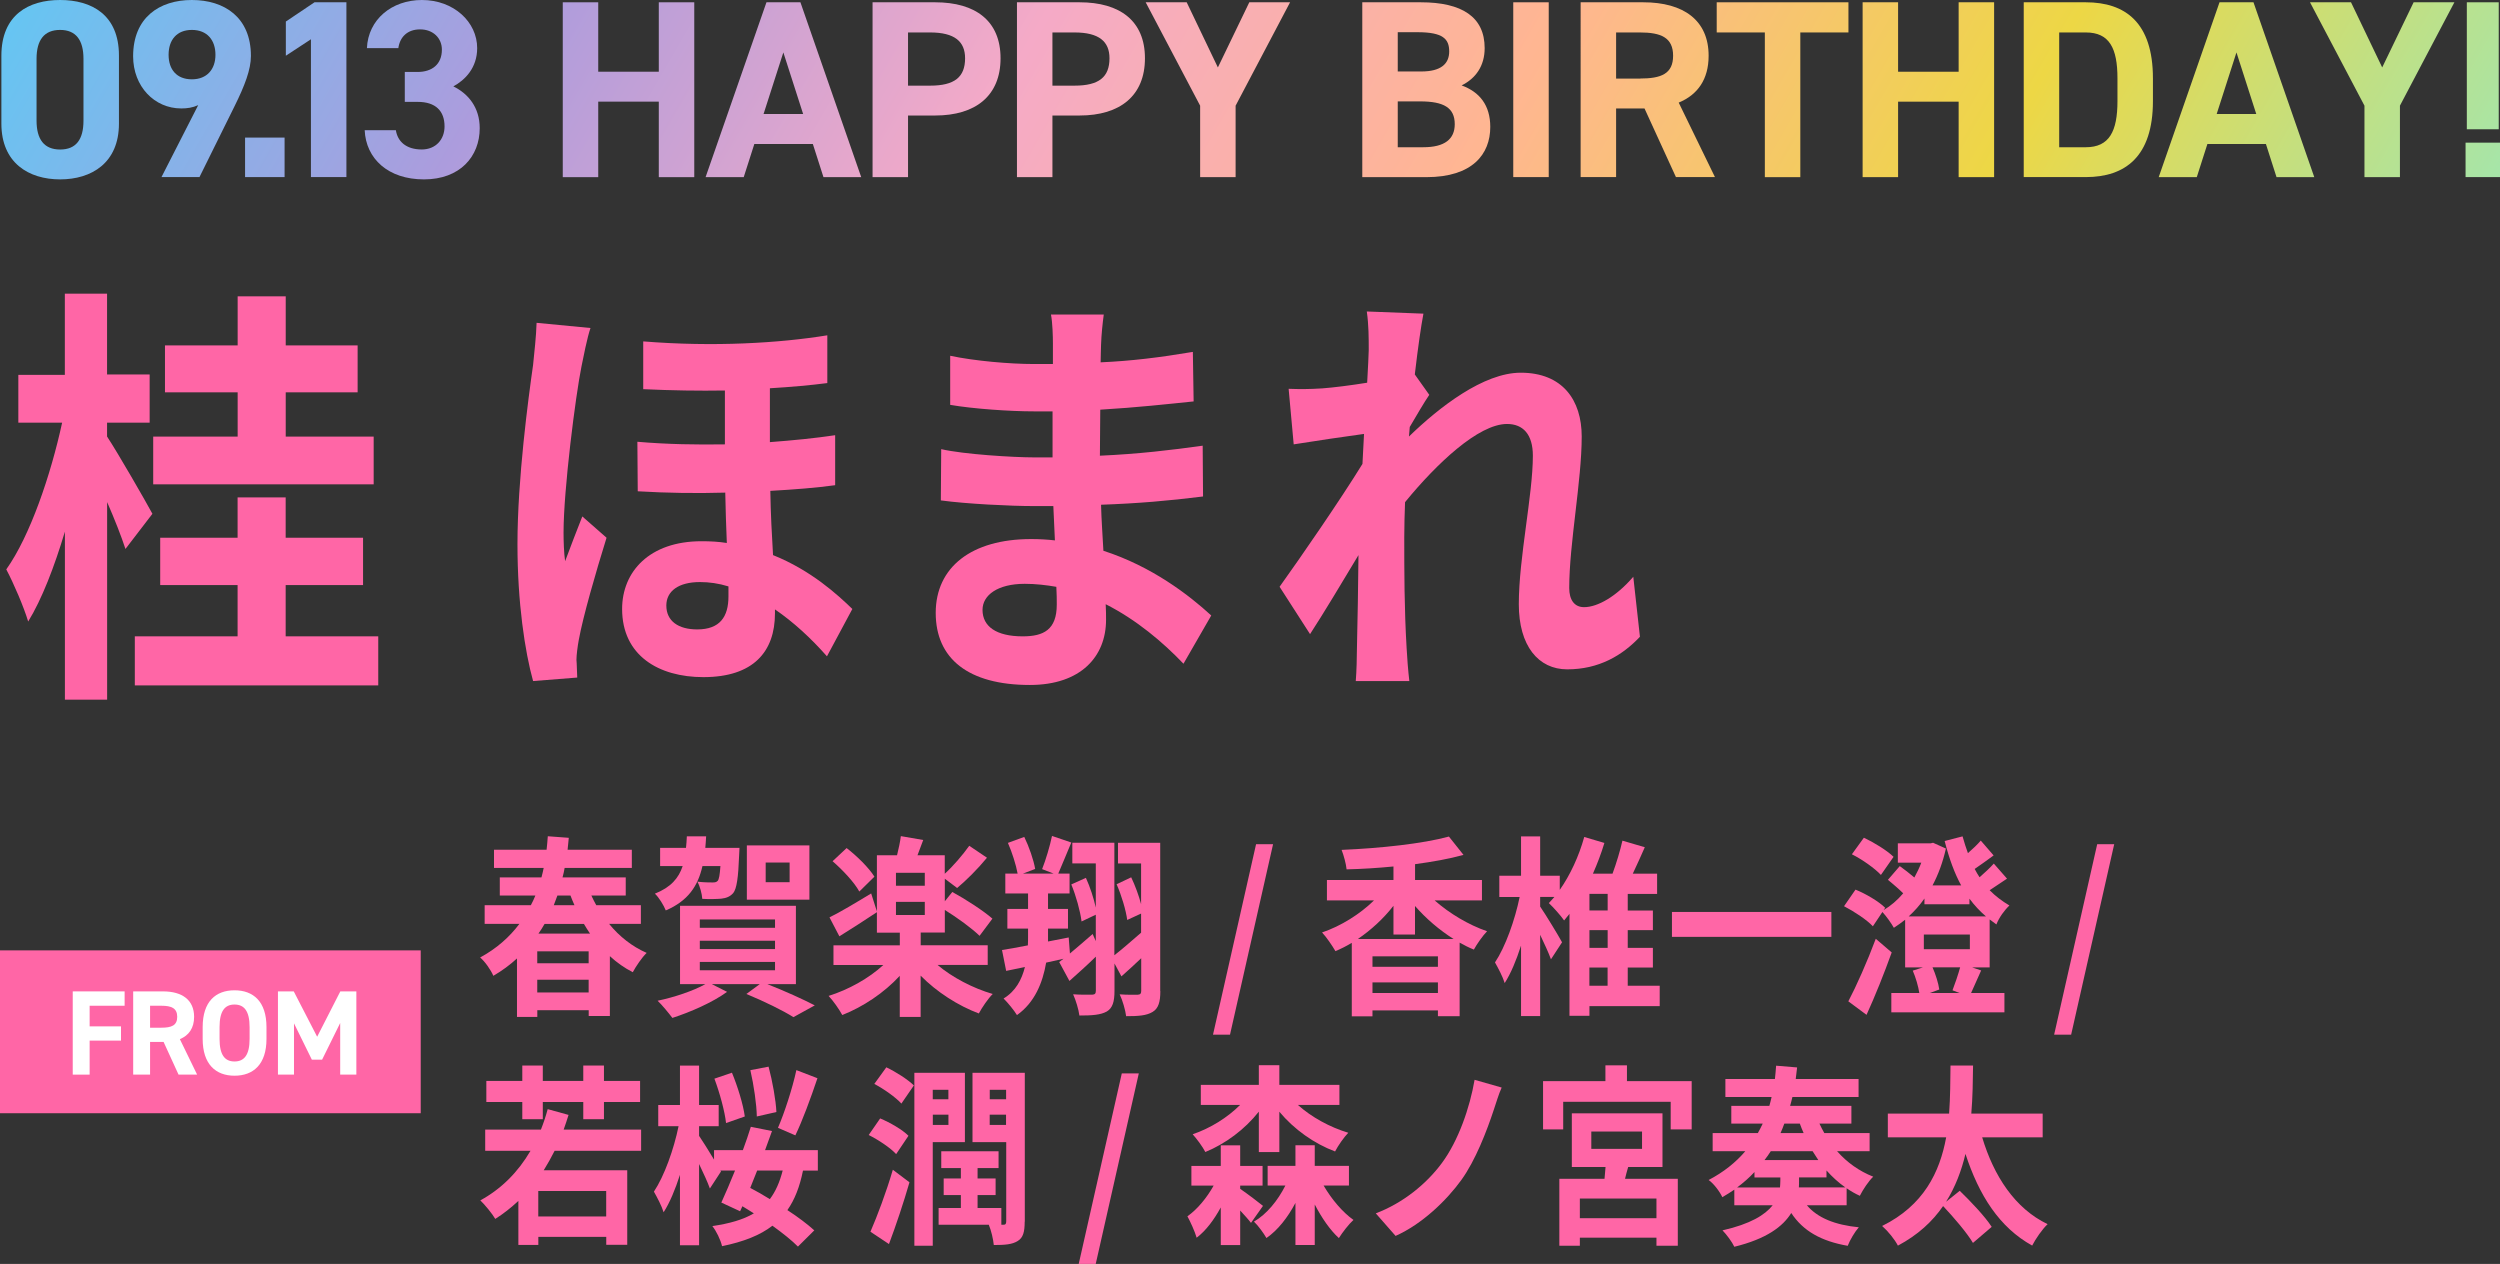
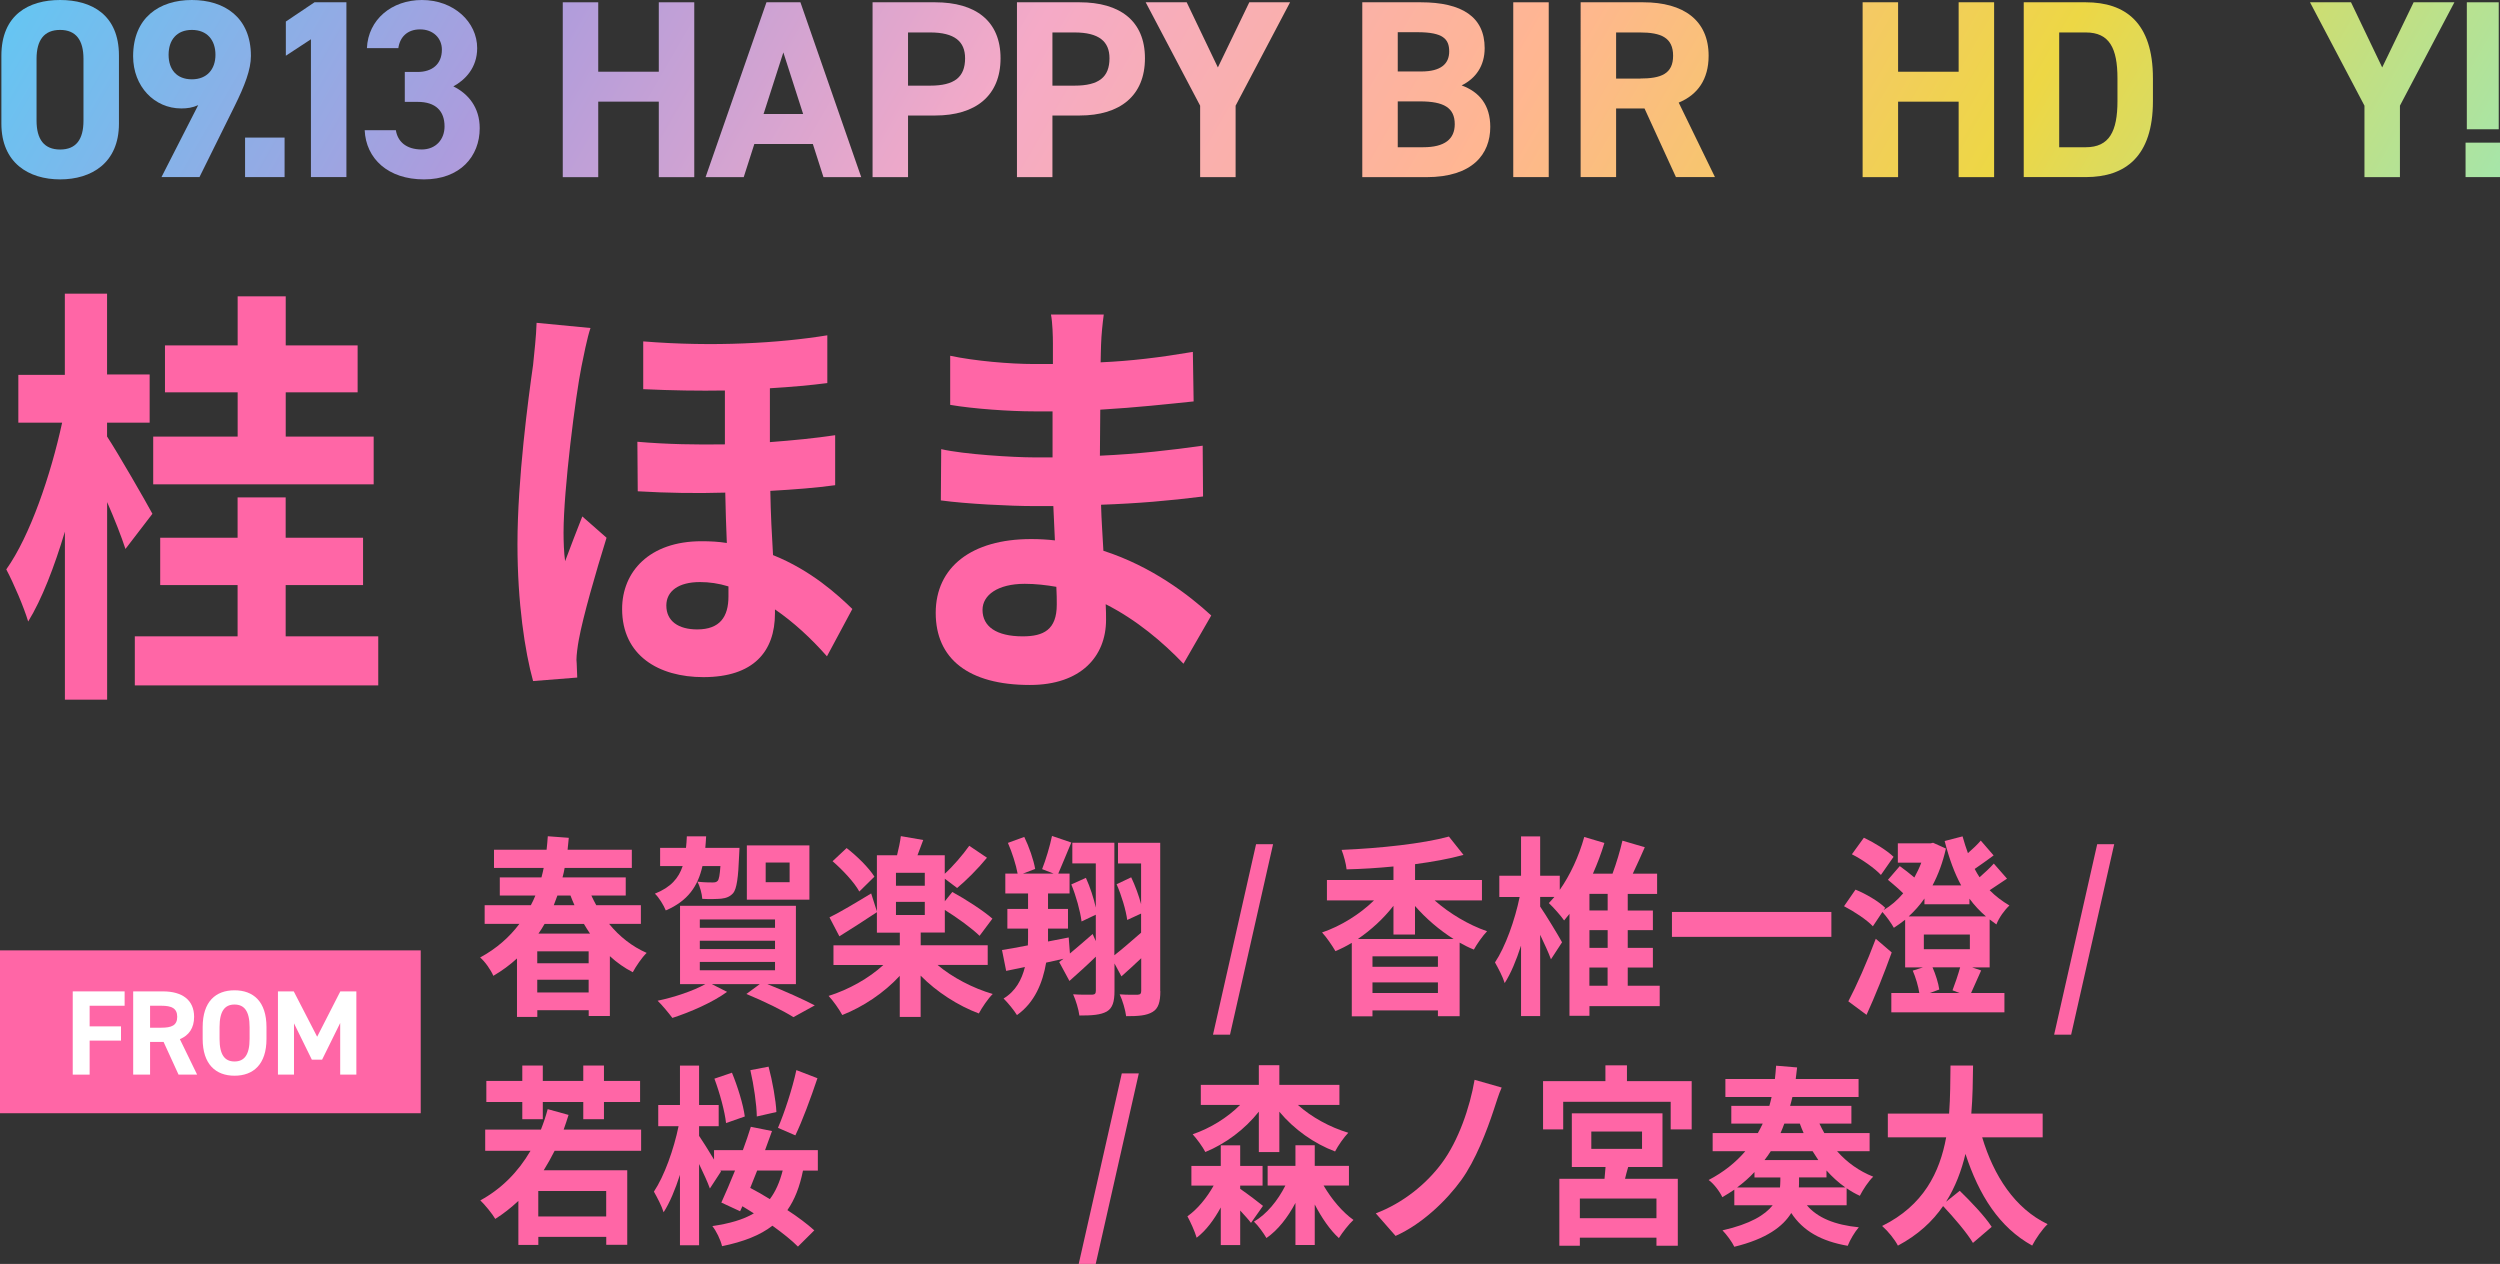
<svg xmlns="http://www.w3.org/2000/svg" id="_レイヤー_2" data-name="レイヤー 2" viewBox="0 0 414.47 209.54">
  <rect x="0" y="0" width="414.47" height="209.54" fill="#333333" stroke="none" />
  <defs>
    <style>
      .cls-1 {
        fill: #ff66a6;
      }

      .cls-2 {
        fill: #fff;
      }

      .cls-3 {
        fill: url(#_名称未設定グラデーション_15);
      }
    </style>
    <linearGradient id="_名称未設定グラデーション_15" data-name="名称未設定グラデーション 15" x1="48.94" y1="-78.2" x2="369.66" y2="106.97" gradientUnits="userSpaceOnUse">
      <stop offset="0" stop-color="#66c5f2" />
      <stop offset=".2" stop-color="#ac9cdd" />
      <stop offset=".4" stop-color="#f5aac7" />
      <stop offset=".6" stop-color="#ffb691" />
      <stop offset=".8" stop-color="#edd745" />
      <stop offset="1" stop-color="#a6e5a9" />
    </linearGradient>
  </defs>
  <g id="_大月凛" data-name="大月凛">
    <g>
      <path class="cls-1" d="M100.99,153.18c1.7,2.08,3.8,3.74,6.22,4.8-.78.74-1.79,2.24-2.3,3.2-1.38-.7-2.65-1.6-3.8-2.66v9.92h-3.51v-.96h-8.52v1.12h-3.37v-9.7c-1.15,1.06-2.45,2.02-3.92,2.88-.4-.96-1.41-2.4-2.19-3.04,2.76-1.5,4.87-3.39,6.51-5.57h-5.76v-3.1h7.66c.29-.51.52-1.06.75-1.6h-5.9v-3.01h6.91c.14-.51.26-1.06.37-1.57h-8.24v-3.01h8.72c.09-.74.14-1.5.2-2.24l3.48.26c-.06.67-.12,1.31-.2,1.98h10.65v3.01h-11.14c-.09.51-.2,1.06-.35,1.57h10.48v3.01h-5.7c.26.54.52,1.09.81,1.6h7.4v3.1h-5.27ZM97.59,157.72h-8.52v1.98h8.52v-1.98ZM97.59,164.54v-2.11h-8.52v2.11h8.52ZM90.28,153.18c-.32.54-.63,1.09-1.01,1.6h8.55c-.35-.51-.69-1.06-1.01-1.6h-6.54ZM92.41,148.47c-.2.54-.4,1.09-.6,1.6h3.43c-.23-.51-.46-1.06-.66-1.6h-2.16Z" />
      <path class="cls-1" d="M116.46,143.58c-.75,3.3-2.36,5.76-6.08,7.36-.35-.86-1.15-2.18-1.81-2.78,2.65-1.06,3.94-2.56,4.61-4.58h-3.74v-3.01h4.29c.06-.61.12-1.25.14-1.92h3.2c-.03.67-.09,1.31-.14,1.92h5.67s-.03.8-.06,1.22c-.14,3.74-.4,5.54-.98,6.27-.55.61-1.15.83-1.99.93-.69.06-1.9.1-3.14.03-.06-.86-.38-2.08-.81-2.85,1.07.13,2.07.13,2.5.13.4,0,.63-.03.86-.26.23-.26.35-.96.46-2.46h-3ZM127.22,163.16c2.85,1.12,5.96,2.53,7.86,3.52l-3.54,1.95c-1.73-1.09-4.78-2.59-7.8-3.84l2.22-1.63h-7.95l2.53,1.28c-2.42,1.76-6.1,3.36-9.07,4.32-.58-.77-1.73-2.18-2.45-2.85,2.79-.58,5.9-1.63,7.92-2.75h-4.2v-12.99h19.21v12.99h-4.72ZM116.02,153.82h12.47v-1.38h-12.47v1.38ZM116.02,157.34h12.47v-1.38h-12.47v1.38ZM116.02,160.86h12.47v-1.38h-12.47v1.38ZM134.19,149.15h-10.37v-8.99h10.37v8.99ZM130.91,143h-3.97v3.26h3.97v-3.26Z" />
      <path class="cls-1" d="M155.45,159.99c2.42,2.05,5.84,3.84,9.13,4.8-.78.77-1.79,2.27-2.3,3.23-3.43-1.28-6.97-3.55-9.65-6.27v6.85h-3.46v-6.82c-2.59,2.82-6.1,5.15-9.53,6.5-.52-.96-1.53-2.4-2.27-3.17,3.28-1.02,6.68-2.91,9.07-5.12h-8.26v-3.26h11v-2.11h-3.8v-3.39c-2.04,1.34-4.35,2.85-6.22,4l-1.64-3.14c1.76-.86,4.38-2.43,6.91-3.97l.95,2.98v-9.31h3.34c.26-1.06.52-2.24.63-3.17l3.71.64c-.35.9-.66,1.76-.95,2.53h4.52v3.07c1.38-1.25,3.02-3.17,4.06-4.64l2.94,1.98c-1.55,1.89-3.46,3.78-4.95,5.02l-2.04-1.54v3.74l1.24-1.54c2.13,1.15,5.15,3.1,6.65,4.42l-2.13,2.85c-1.24-1.22-3.69-3.01-5.76-4.29v3.74h-4v2.11h11.11v3.26h-8.29ZM142.46,147.8c-.81-1.5-2.76-3.58-4.43-5.02l2.33-2.18c1.67,1.28,3.69,3.26,4.61,4.74l-2.5,2.46ZM153.32,144.7h-4.78v2.14h4.78v-2.14ZM148.54,151.7h4.78v-2.18h-4.78v2.18Z" />
      <path class="cls-1" d="M192.37,164.31c0,1.82-.32,2.88-1.29,3.46-1.01.61-2.36.7-4.38.7-.12-.99-.6-2.66-1.07-3.62,1.27.1,2.59.06,3.02.06.4-.03.55-.19.55-.64v-5.41c-1.09,1.06-2.25,2.08-3.28,3.01l-1.15-2.14v4.54c0,1.82-.32,2.85-1.27,3.42-1.04.58-2.45.67-4.55.67-.12-.99-.61-2.59-1.04-3.52,1.32.1,2.76.06,3.22.06.4-.03.55-.19.55-.67v-5.63c-1.44,1.41-3.02,2.82-4.38,4.03l-1.7-3.14.72-.54-2.88.64c-.58,3.36-1.9,6.62-4.84,8.7-.46-.77-1.53-2.08-2.22-2.75,2.02-1.22,3.02-3.14,3.54-5.22l-3.11.64-.69-3.46c1.21-.19,2.68-.45,4.29-.77.03-.54.03-1.09.03-1.63v-1.15h-3.43v-3.26h3.43v-2.56h-3.77v-3.3h2.04c-.26-1.44-.92-3.52-1.61-5.09l2.71-.99c.81,1.66,1.55,3.81,1.81,5.31l-2.02.77h5.07l-1.9-.74c.6-1.5,1.3-3.84,1.64-5.5l3.2,1.09c-.78,1.82-1.55,3.78-2.16,5.15h1.87v3.3h-3.57v2.56h3.31v3.26h-3.31v2.14l3.43-.67.2,2.66c1.15-.96,2.45-2.08,3.77-3.23l.52,1.18v-4.38l-2.36,1.12c-.2-1.66-.92-4.26-1.7-6.14l2.42-1.09c.69,1.5,1.3,3.39,1.64,4.93v-7.33h-3.89v-3.42h6.97v18.65c1.24-.96,2.82-2.34,4.43-3.74v-3.17l-2.3,1.06c-.2-1.57-.95-4.1-1.76-5.92l2.42-1.15c.66,1.38,1.27,3.04,1.64,4.45v-6.75h-3.83v-3.42h7v24.57Z" />
      <path class="cls-1" d="M208.24,139.96h2.82l-7.14,31.58h-2.82l7.14-31.58Z" />
      <path class="cls-1" d="M237.84,149.27c2.42,2.14,5.61,4.06,8.7,5.12-.72.74-1.7,2.14-2.19,3.04-.81-.32-1.55-.7-2.36-1.15v12.19h-3.6v-.96h-10.85v.99h-3.43v-12.19c-.89.54-1.79.99-2.71,1.38-.52-.9-1.5-2.34-2.22-3.1,3.14-1.06,6.28-3.04,8.61-5.31h-7.8v-3.39h11.03v-2.24c-2.62.26-5.24.42-7.77.48-.09-.93-.49-2.37-.83-3.23,6.31-.26,13.48-1.02,17.79-2.21l2.42,3.04c-2.39.67-5.15,1.15-8.03,1.54v2.62h11.09v3.39h-7.83ZM240.98,155.67c-2.33-1.47-4.55-3.36-6.39-5.47v4.74h-3.57v-4.77c-1.64,2.11-3.69,4-5.9,5.5h15.87ZM238.39,158.55h-10.85v1.73h10.85v-1.73ZM238.39,164.63v-1.76h-10.85v1.76h10.85Z" />
      <path class="cls-1" d="M275.17,166.81h-11.66v1.6h-3.31v-16.9c-.29.38-.6.74-.89,1.09-.52-.77-1.81-2.21-2.53-2.88.32-.32.6-.67.92-1.02h-2.36v1.6c.83,1.18,3.14,4.99,3.63,5.92l-1.84,2.82c-.38-1.06-1.09-2.59-1.79-4.06v13.47h-3.17v-11.68c-.78,2.43-1.7,4.64-2.71,6.21-.32-1.06-1.09-2.5-1.61-3.42,1.73-2.59,3.31-7.04,4.09-10.85h-3.37v-3.52h3.6v-6.53h3.17v6.53h3.25v2.34c1.73-2.46,3.17-5.57,4.06-8.77l3.34.99c-.52,1.73-1.18,3.46-1.9,5.09h3.25c.66-1.79,1.27-3.84,1.64-5.47l3.71,1.09c-.63,1.44-1.33,2.98-1.99,4.38h4.03v3.36h-4.87v2.75h4.17v3.26h-4.17v2.94h4.17v3.26h-4.17v3.01h5.3v3.39ZM266.53,148.19h-3.02v2.75h3.02v-2.75ZM266.53,154.2h-3.02v2.94h3.02v-2.94ZM263.5,163.42h3.02v-3.01h-3.02v3.01Z" />
      <path class="cls-1" d="M303.62,151.19v4.13h-26.43v-4.13h26.43Z" />
      <path class="cls-1" d="M329.86,160.38h-2.91l1.5.51c-.61,1.34-1.18,2.69-1.67,3.74h5.53v3.2h-18.75v-3.2h4.64c-.17-1.12-.6-2.59-1.09-3.71l1.7-.54h-2.96v-7.9c-.61.48-1.24.93-1.87,1.34-.43-.77-1.27-1.95-1.9-2.62l-1.58,2.37c-1.01-1.09-3.11-2.46-4.78-3.33l1.9-2.75c1.67.67,3.86,1.95,4.92,3.01l-.26.38c1.15-.67,2.28-1.63,3.25-2.78-.75-.74-1.76-1.6-2.53-2.24l1.96-2.27c.72.51,1.67,1.25,2.42,1.89.43-.8.83-1.6,1.15-2.46h-3.89v-3.2h5.41l.43-.1,2.13.96c-.52,2.3-1.27,4.32-2.22,6.11h4.75c-1.07-1.95-1.96-4.32-2.74-7.36l2.97-.77c.29,1.02.58,1.95.89,2.78.78-.67,1.58-1.44,2.13-2.08l2.13,2.46c-1.04.77-2.16,1.57-3.14,2.24.26.48.52.96.81,1.38.86-.74,1.76-1.6,2.36-2.27l2.19,2.5c-.98.67-1.99,1.34-2.88,1.92.98.99,2.04,1.79,3.28,2.53-.83.77-1.73,2.02-2.16,3.14-.37-.26-.75-.54-1.12-.83v7.97ZM313.62,157.91c-1.24,3.46-2.74,7.2-4.17,10.34l-3.02-2.24c1.32-2.5,3.14-6.59,4.55-10.37l2.65,2.27ZM311.83,145.05c-.98-1.06-3.08-2.56-4.81-3.42l1.99-2.75c1.64.77,3.83,2.11,4.92,3.17l-2.1,3.01ZM319.06,148.95c-.78,1.12-1.67,2.11-2.62,2.98h12.81c-1.01-.86-1.9-1.82-2.74-2.94v.93h-7.46v-.96ZM318.95,154.94v2.43h7.63v-2.43h-7.63ZM323.7,164.18c.4-1.02.92-2.56,1.27-3.81h-4.58c.52,1.18.98,2.66,1.12,3.68l-1.58.58h4.95l-1.18-.45Z" />
      <path class="cls-1" d="M347.69,139.96h2.82l-7.14,31.58h-2.82l7.14-31.58Z" />
      <path class="cls-1" d="M91.95,190.79c-.58,1.15-1.18,2.21-1.81,3.23h13.85v12.35h-3.48v-1.31h-11.26v1.34h-3.31v-7.3c-1.21,1.12-2.45,2.11-3.83,2.98-.46-.8-1.73-2.37-2.48-3.07,3.46-1.89,6.25-4.67,8.32-8.22h-7.51v-3.52h9.24c.43-1.09.81-2.21,1.12-3.39l3.46.96c-.26.83-.52,1.63-.81,2.43h12.84v3.52h-14.34ZM86.59,182.7h-5.96v-3.49h5.96v-2.56h3.4v2.56h6.71v-2.56h3.43v2.56h5.99v3.49h-5.99v2.85h-3.43v-2.85h-6.71v2.85h-3.4v-2.85ZM100.5,197.45h-11.26v4.22h11.26v-4.22Z" />
      <path class="cls-1" d="M133.13,194.06c-.55,2.72-1.38,4.83-2.59,6.56,1.76,1.15,3.34,2.34,4.46,3.36l-2.71,2.69c-1.01-1.02-2.53-2.24-4.23-3.46-2.07,1.6-4.81,2.66-8.35,3.39-.26-1.09-.95-2.5-1.61-3.33,2.85-.42,5.1-1.06,6.88-2.11-.63-.42-1.3-.8-1.9-1.18l-.38.83-3.11-1.44c.66-1.44,1.47-3.33,2.27-5.31h-2.42l.09.16-1.84,2.82c-.37-1.06-1.09-2.59-1.79-4.06v13.47h-3.17v-11.68c-.78,2.43-1.7,4.64-2.71,6.21-.32-1.06-1.09-2.5-1.61-3.42,1.73-2.59,3.31-7.04,4.09-10.85h-3.37v-3.52h3.6v-6.53h3.17v6.53h3.25v3.52h-3.25v1.6c.52.74,1.61,2.5,2.48,3.94v-1.57h4.78c.49-1.34.95-2.66,1.32-3.87l3.51.7c-.38,1.02-.75,2.08-1.15,3.17h8.75v3.39h-2.48ZM120.37,186.19c-.2-1.89-1.04-4.99-1.93-7.36l2.91-.99c.95,2.3,1.87,5.28,2.13,7.26l-3.11,1.09ZM125.53,194.06c-.4.99-.78,1.95-1.15,2.88,1.04.54,2.16,1.18,3.25,1.86.95-1.25,1.64-2.82,2.13-4.74h-4.23ZM125.47,185.1c-.03-1.98-.49-5.18-1.07-7.68l3.02-.58c.66,2.46,1.21,5.6,1.3,7.52l-3.25.74ZM135.52,178.76c-1.12,3.33-2.5,7.07-3.66,9.47l-2.88-1.25c1.09-2.53,2.39-6.53,3.05-9.57l3.48,1.34Z" />
-       <path class="cls-1" d="M148.57,191.34c-.92-1.02-2.94-2.37-4.55-3.17l1.9-2.75c1.61.67,3.69,1.86,4.69,2.88l-2.04,3.04ZM144.31,204.2c1.09-2.5,2.62-6.53,3.71-10.27l2.76,2.08c-.98,3.39-2.22,7.1-3.4,10.24l-3.08-2.05ZM146.93,176.94c1.56.74,3.57,2.02,4.58,3.01l-2.07,3.01c-.92-1.02-2.91-2.43-4.49-3.26l1.99-2.75ZM154.64,189.35v17.18h-3.05v-28.67h8.38v11.49h-5.33ZM154.64,180.68v1.57h2.59v-1.57h-2.59ZM157.24,186.5v-1.7h-2.59v1.7h2.59ZM169.88,202.54c0,1.7-.26,2.66-1.15,3.2-.92.58-2.13.67-3.97.67-.09-.93-.43-2.43-.83-3.36h-8.32v-2.78h3.69v-2.14h-2.85v-2.75h2.85v-1.73h-3.25v-2.78h9.5v2.78h-3.48v1.73h2.99v2.75h-2.99v2.14h3.94v2.78h.35c.35,0,.46-.16.46-.58v-13.12h-5.59v-11.49h8.67v24.67ZM164.09,180.68v1.57h2.71v-1.57h-2.71ZM166.79,186.5v-1.7h-2.71v1.7h2.71Z" />
      <path class="cls-1" d="M185.98,177.96h2.82l-7.14,31.58h-2.82l7.14-31.58Z" />
      <path class="cls-1" d="M205.62,197.1c1.12.77,3.2,2.34,3.77,2.82l-1.99,2.82c-.4-.54-1.09-1.28-1.79-2.05v5.73h-3.22v-6.24c-1.12,2.05-2.45,3.84-4,5.02-.32-1.09-1.01-2.59-1.53-3.55,1.67-1.18,3.22-3.07,4.35-5.09h-3.69v-3.26h4.87v-3.42h3.22v3.42h3.71v3.26h-3.71v.54ZM208.7,184.3c-2.33,2.94-5.5,5.31-8.87,6.69-.46-.9-1.44-2.21-2.1-2.94,2.91-.99,5.76-2.75,7.86-4.86h-6.51v-3.33h9.62v-3.26h3.4v3.26h9.96v3.33h-6.88c2.25,2.02,5.27,3.68,8.35,4.61-.72.74-1.7,2.14-2.19,3.1-3.48-1.31-6.79-3.65-9.24-6.59v6.69h-3.4v-6.69ZM219.44,196.55c1.32,2.27,3.14,4.42,4.95,5.7-.78.7-1.84,2.08-2.42,3.01-1.47-1.34-2.85-3.36-4-5.57v6.72h-3.2v-6.98c-1.29,2.43-2.91,4.51-4.81,5.82-.46-.8-1.38-2.08-2.07-2.72,2.1-1.22,3.94-3.46,5.21-5.98h-2.94v-3.26h4.61v-3.42h3.2v3.42h5.67v3.26h-4.2Z" />
      <path class="cls-1" d="M247.69,183.88c-1.21,3.68-3.08,8.51-5.41,11.74-2.45,3.39-6.48,7.3-10.91,9.28l-3.28-3.74c4.49-1.7,8.38-4.86,10.94-8.32,2.76-3.71,4.66-9.25,5.44-13.82l4.49,1.28c-.52,1.15-.92,2.56-1.27,3.58Z" />
      <path class="cls-1" d="M280.46,179.24v8h-3.48v-4.58h-17.82v4.58h-3.34v-8h10.34v-2.62h3.57v2.62h10.74ZM269.93,193.48c-.2.67-.37,1.31-.52,1.95h8.75v11.1h-3.54v-1.34h-12.7v1.34h-3.4v-11.1h7.49c.06-.64.12-1.31.17-1.95h-5.59v-8.9h15.03v8.9h-5.7ZM274.62,198.7h-12.7v3.26h12.7v-3.26ZM263.82,190.47h8.41v-2.88h-8.41v2.88Z" />
      <path class="cls-1" d="M304.57,190.86c1.64,1.86,3.66,3.3,5.99,4.22-.75.7-1.73,2.18-2.22,3.17-.78-.35-1.5-.77-2.19-1.25v2.82h-6.59c1.76,2.08,4.64,3.26,8.61,3.65-.66.74-1.47,2.11-1.84,3.07-4.41-.77-7.4-2.46-9.36-5.44-1.38,2.24-4.09,4.29-9.44,5.6-.37-.8-1.3-2.05-1.96-2.72,4.64-1.06,7.05-2.56,8.32-4.16h-6.36v-2.59c-.63.42-1.3.86-1.99,1.25-.43-.96-1.47-2.3-2.27-2.85,2.5-1.31,4.49-2.91,6.08-4.77h-5.41v-3.01h7.49c.29-.51.55-1.02.81-1.57h-5.21v-2.94h6.31c.14-.48.26-.99.37-1.47h-7.66v-2.98h8.21c.09-.74.14-1.47.2-2.21l3.48.29c-.06.64-.14,1.28-.23,1.92h10.42v2.98h-10.97c-.12.48-.23.99-.38,1.47h10.16v2.94h-5.3c.26.54.52,1.06.81,1.57h7.51v3.01h-5.38ZM295.1,196.87c.03-.38.06-.77.06-1.15v-.51h-4.29v-.9c-.86.93-1.81,1.76-2.88,2.56h7.11ZM293.57,190.86c-.32.51-.66.99-1.04,1.47h8.93c-.32-.48-.63-.96-.95-1.47h-6.94ZM295.82,186.28c-.2.54-.4,1.06-.63,1.57h3.83c-.23-.51-.43-1.02-.63-1.57h-2.56ZM305.95,196.87c-1.15-.8-2.19-1.76-3.14-2.82v1.15h-4.55v.64c0,.32,0,.67-.03,1.02h7.72Z" />
      <path class="cls-1" d="M328.62,188.55c1.93,6.43,5.44,11.81,10.85,14.4-.86.8-1.99,2.43-2.56,3.55-5.44-3.01-8.81-8.32-11.06-15.2-.66,2.78-1.67,5.47-3.22,7.94l2.27-1.82c1.79,1.73,4.2,4.26,5.3,5.98l-3.11,2.66c-.98-1.66-3.17-4.22-4.95-6.11-1.76,2.56-4.18,4.8-7.49,6.56-.55-1.06-1.64-2.4-2.62-3.26,6.88-3.39,9.56-8.9,10.62-14.69h-9.67v-3.94h10.16c.2-2.75.2-5.5.23-7.97h3.74c-.03,2.5-.06,5.22-.29,7.97h11.83v3.94h-10.05Z" />
    </g>
    <g>
      <rect class="cls-1" x="0" y="157.56" width="69.75" height="27" />
      <g>
        <path class="cls-2" d="M20.66,164.36v2.38h-5.8v3.42h5.2v2.36h-5.2v5.64h-2.8v-13.8h8.6Z" />
        <path class="cls-2" d="M29.6,178.16l-2.48-5.42h-2.24v5.42h-2.8v-13.8h4.94c3.18,0,5.16,1.42,5.16,4.22,0,1.86-.86,3.08-2.36,3.7l2.86,5.88h-3.08ZM26.76,170.38c1.66,0,2.62-.36,2.62-1.8s-.96-1.84-2.62-1.84h-1.88v3.64h1.88Z" />
        <path class="cls-2" d="M38.88,178.34c-3.1,0-5.28-1.88-5.28-6.1v-1.96c0-4.26,2.18-6.1,5.28-6.1s5.3,1.84,5.3,6.1v1.96c0,4.22-2.18,6.1-5.3,6.1ZM36.4,172.24c0,2.64.86,3.74,2.48,3.74s2.5-1.1,2.5-3.74v-1.96c0-2.64-.88-3.74-2.5-3.74s-2.48,1.1-2.48,3.74v1.96Z" />
        <path class="cls-2" d="M52.58,171.88l3.84-7.52h2.66v13.8h-2.68v-8.56l-3,6.08h-1.7l-2.96-6.02v8.5h-2.66v-13.8h2.62l3.88,7.52Z" />
      </g>
    </g>
    <g>
      <path class="cls-3" d="M19.72,20.5c0,6.51-4.54,9.24-9.75,9.24S.23,27.01.23,20.5v-11.26C.23,2.44,4.76,0,9.97,0s9.75,2.44,9.75,9.2v11.3ZM9.97,4.96c-2.65,0-3.91,1.68-3.91,4.79v10.25c0,3.11,1.26,4.79,3.91,4.79s3.87-1.68,3.87-4.79v-10.25c0-3.11-1.26-4.79-3.87-4.79Z" />
      <path class="cls-3" d="M32.86,17.43c-.92.42-1.81.55-2.81.55-4.45,0-7.98-3.65-7.98-8.65C22.07,2.9,26.43,0,31.81,0s9.79,2.86,9.79,9.28c0,2.27-1.05,4.96-2.69,8.28l-5.84,11.8h-6.3l6.09-11.93ZM31.81,4.96c-2.52,0-3.86,1.68-3.86,4.12s1.34,4.07,3.86,4.07,3.91-1.68,3.91-4.07-1.34-4.12-3.91-4.12Z" />
      <path class="cls-3" d="M47.18,29.36h-6.55v-6.55h6.55v6.55Z" />
      <path class="cls-3" d="M57.43,29.36h-5.88V6.51l-4.16,2.73V3.57l4.75-3.19h5.29v28.99Z" />
      <path class="cls-3" d="M67.09,11.93h2.14c2.39,0,4.03-1.26,4.03-3.7,0-1.93-1.47-3.36-3.61-3.36s-3.36,1.3-3.61,3.11h-5.21c.21-4.75,4.12-7.98,9.12-7.98,5.29,0,9.16,3.65,9.16,7.98,0,3.28-2.02,5.29-3.95,6.34,2.48,1.22,4.37,3.49,4.37,6.93,0,4.71-3.28,8.49-9.24,8.49s-9.62-3.44-9.83-8.15h5.17c.29,1.85,1.68,3.19,4.29,3.19,2.35,0,3.78-1.68,3.78-3.82,0-2.56-1.47-4.07-4.45-4.07h-2.14v-4.96Z" />
      <path class="cls-3" d="M99.18,11.89h10.04V.38h5.88v28.99h-5.88v-12.52h-10.04v12.52h-5.88V.38h5.88v11.51Z" />
      <path class="cls-3" d="M116.98,29.36L127.07.38h5.63l10.08,28.99h-6.26l-1.76-5.5h-9.7l-1.76,5.5h-6.3ZM126.6,18.9h6.55l-3.28-10.21-3.28,10.21Z" />
      <path class="cls-3" d="M150.54,19.16v10.21h-5.88V.38h10.38c6.68,0,10.84,3.07,10.84,9.28s-4.12,9.49-10.84,9.49h-4.5ZM154.2,14.2c4.07,0,5.8-1.43,5.8-4.54,0-2.77-1.72-4.28-5.8-4.28h-3.66v8.82h3.66Z" />
      <path class="cls-3" d="M174.48,19.16v10.21h-5.88V.38h10.38c6.68,0,10.84,3.07,10.84,9.28s-4.12,9.49-10.84,9.49h-4.5ZM178.14,14.2c4.07,0,5.8-1.43,5.8-4.54,0-2.77-1.72-4.28-5.8-4.28h-3.66v8.82h3.66Z" />
      <path class="cls-3" d="M196.74.38l5.17,10.8,5.21-10.8h6.76l-9.03,17.14v11.85h-5.88v-11.85L189.94.38h6.81Z" />
      <path class="cls-3" d="M235.55.38c6.85,0,10.59,2.44,10.59,7.6,0,2.98-1.51,5.04-3.82,6.18,2.98,1.09,4.75,3.28,4.75,6.89,0,4.5-2.94,8.32-10.59,8.32h-10.63V.38h9.7ZM231.73,11.85h3.91c3.23,0,4.62-1.26,4.62-3.32s-1.01-3.19-5.25-3.19h-3.28v6.51ZM231.73,24.41h4.24c3.53,0,5.21-1.34,5.21-3.82,0-2.73-1.81-3.78-5.75-3.78h-3.7v7.6Z" />
      <path class="cls-3" d="M256.76,29.36h-5.88V.38h5.88v28.99Z" />
      <path class="cls-3" d="M277.85,29.36l-5.21-11.38h-4.71v11.38h-5.88V.38h10.38c6.68,0,10.84,2.98,10.84,8.86,0,3.91-1.81,6.47-4.96,7.77l6.01,12.35h-6.47ZM271.88,13.02c3.49,0,5.5-.76,5.5-3.78s-2.02-3.86-5.5-3.86h-3.95v7.65h3.95Z" />
-       <path class="cls-3" d="M306.45.38v5h-7.98v23.99h-5.88V5.38h-7.98V.38h21.84Z" />
      <path class="cls-3" d="M314.68,11.89h10.04V.38h5.88v28.99h-5.88v-12.52h-10.04v12.52h-5.88V.38h5.88v11.51Z" />
      <path class="cls-3" d="M335.51,29.36V.38h10.29c6.55,0,11.13,3.36,11.13,12.6v3.78c0,9.2-4.58,12.6-11.13,12.6h-10.29ZM351.05,16.76v-3.78c0-5-1.34-7.6-5.25-7.6h-4.41v19.03h4.41c3.91,0,5.25-2.65,5.25-7.65Z" />
-       <path class="cls-3" d="M357.89,29.36L367.97.38h5.63l10.08,28.99h-6.26l-1.76-5.5h-9.7l-1.76,5.5h-6.3ZM367.51,18.9h6.55l-3.28-10.21-3.28,10.21Z" />
      <path class="cls-3" d="M389.77.38l5.17,10.8,5.21-10.8h6.76l-9.03,17.14v11.85h-5.88v-11.85L382.97.38h6.81Z" />
      <path class="cls-3" d="M414.47,29.36h-5.71v-5.71h5.71v5.71ZM414.26.38h-5.29v21.05h5.29V.38Z" />
    </g>
    <g>
      <path class="cls-1" d="M20.8,91.02c-.65-2.02-1.81-4.97-3.04-7.78v32.76h-7v-27.86c-1.75,5.83-3.82,11.23-6.09,14.9-.71-2.38-2.4-6.33-3.63-8.64,3.95-5.54,7.39-15.69,9.26-24.33H3.04v-7.92h7.71v-13.46h7v13.39h7.06v7.99h-7.06v2.3c1.81,2.74,6.48,10.87,7.52,12.81l-4.47,5.83ZM62.71,105.5v8.13H22.35v-8.13h17.04v-8.5h-12.83v-7.85h12.83v-6.69h7.97v6.69h12.83v7.85h-12.83v8.5h15.35ZM61.94,80.3H25.4v-7.92h14v-7.34h-12.05v-7.78h12.05v-8.13h7.97v8.13h11.92v7.78h-11.92v7.34h14.58v7.92Z" />
      <path class="cls-1" d="M97.9,54.38c-.52,1.44-1.23,5.04-1.49,6.34-.97,4.75-2.98,20.45-2.98,27.57,0,1.37.06,3.38.26,4.75.91-2.45,1.94-5.11,2.85-7.42l4.02,3.53c-1.81,5.83-3.89,13.03-4.6,16.92-.19,1.01-.39,2.52-.39,3.31.07.72.07,1.94.13,2.95l-7.32.58c-1.36-4.9-2.59-13.03-2.59-22.68,0-10.8,1.81-24.26,2.59-29.73.19-1.94.52-4.75.58-6.98l8.94.86ZM138.46,80.44c-3.11.43-6.8.72-10.75.94.06,3.82.26,7.42.45,10.65,6.29,2.52,10.69,6.55,13.15,8.93l-4.21,7.85c-2.66-3.02-5.57-5.69-8.62-7.78v.65c0,6.34-3.56,10.58-11.86,10.58-7.45,0-13.48-3.6-13.48-11.3,0-6.19,4.54-11.23,13.15-11.23,1.49,0,2.85.07,4.21.29-.13-2.66-.19-5.54-.26-8.35-4.73.14-9.59.07-14.51-.22l-.06-8.21c4.99.43,9.85.5,14.51.43v-8.93c-4.28.07-8.81,0-13.54-.22v-7.92c11.66.94,22.55.29,30.52-1.01v7.92c-2.79.36-6.03.65-9.52.86v8.93c3.82-.29,7.52-.65,10.82-1.15v8.28ZM120.77,97.22c-1.62-.5-3.17-.72-4.73-.72-3.56,0-5.57,1.51-5.57,3.89,0,2.59,2.01,3.96,5.12,3.96,3.76,0,5.18-2.09,5.18-5.47v-1.66Z" />
      <path class="cls-1" d="M196.2,110.03c-3.37-3.53-7.77-7.27-12.89-9.86.06,1.01.06,1.87.06,2.59,0,6.05-4.15,10.8-12.63,10.8-10.24,0-15.61-4.39-15.61-11.95s5.9-12.24,15.81-12.24c1.36,0,2.66.07,3.95.22l-.26-5.69h-3.3c-3.76,0-11.14-.36-15.35-.94l.06-8.5c3.69.86,11.99,1.37,15.42,1.37h3.04v-7.63h-3.04c-4.08,0-10.17-.43-13.93-1.08v-8.14c4.02.86,9.91,1.37,13.86,1.37h3.17v-3.38c0-1.22-.06-3.46-.32-4.82h8.75c-.19,1.44-.39,3.24-.45,5.04,0,.72-.07,1.73-.07,2.88,4.99-.22,9.72-.79,15.29-1.73l.13,8.21c-4.21.43-9.39,1.01-15.48,1.37l-.06,7.63c6.48-.29,11.86-.94,17.04-1.66l.06,8.42c-5.77.72-10.75,1.15-16.91,1.37.06,2.52.26,5.11.39,7.63,8.03,2.59,14.19,7.34,17.88,10.73l-4.6,7.99ZM175.14,97.29c-1.68-.29-3.43-.5-5.25-.5-4.47,0-7,1.87-7,4.32,0,2.74,2.27,4.39,6.67,4.39,3.43,0,5.64-1.08,5.64-5.26,0-.72,0-1.73-.07-2.95Z" />
-       <path class="cls-1" d="M271.88,105.57c-2.92,3.1-6.8,5.4-12.05,5.4-4.79,0-8.03-3.89-8.03-10.8,0-7.7,2.33-18.14,2.33-24.62,0-3.53-1.62-5.26-4.28-5.26-4.73,0-11.66,6.55-16.91,12.96-.07,2.02-.13,3.96-.13,5.76,0,5.76,0,11.81.39,18.43.06,1.3.26,3.89.45,5.47h-8.88c.13-1.51.19-4.1.19-5.26.13-5.54.19-9.57.26-15.62-2.72,4.54-5.83,9.72-8.03,13.1l-5.05-7.85c3.56-4.97,10.11-14.47,13.74-20.37l.26-4.97c-3.17.43-8.03,1.15-11.66,1.73l-.84-9.21c1.88.07,3.37.07,5.57-.07,1.88-.14,4.73-.5,7.45-.94.13-2.59.26-4.61.26-5.4,0-2.02,0-4.18-.32-6.41l9.39.36c-.39,2.02-.91,5.62-1.43,10.08l2.4,3.38c-.84,1.22-2.14,3.46-3.24,5.33-.06.5-.06,1.01-.13,1.58,5.05-4.9,12.38-10.58,18.53-10.58,6.93,0,10.11,4.54,10.11,10.58,0,7.34-2.07,17.78-2.07,25.12,0,1.94.84,3.17,2.46,3.17,2.27,0,5.38-1.8,8.16-5.04l1.1,9.93Z" />
    </g>
  </g>
</svg>